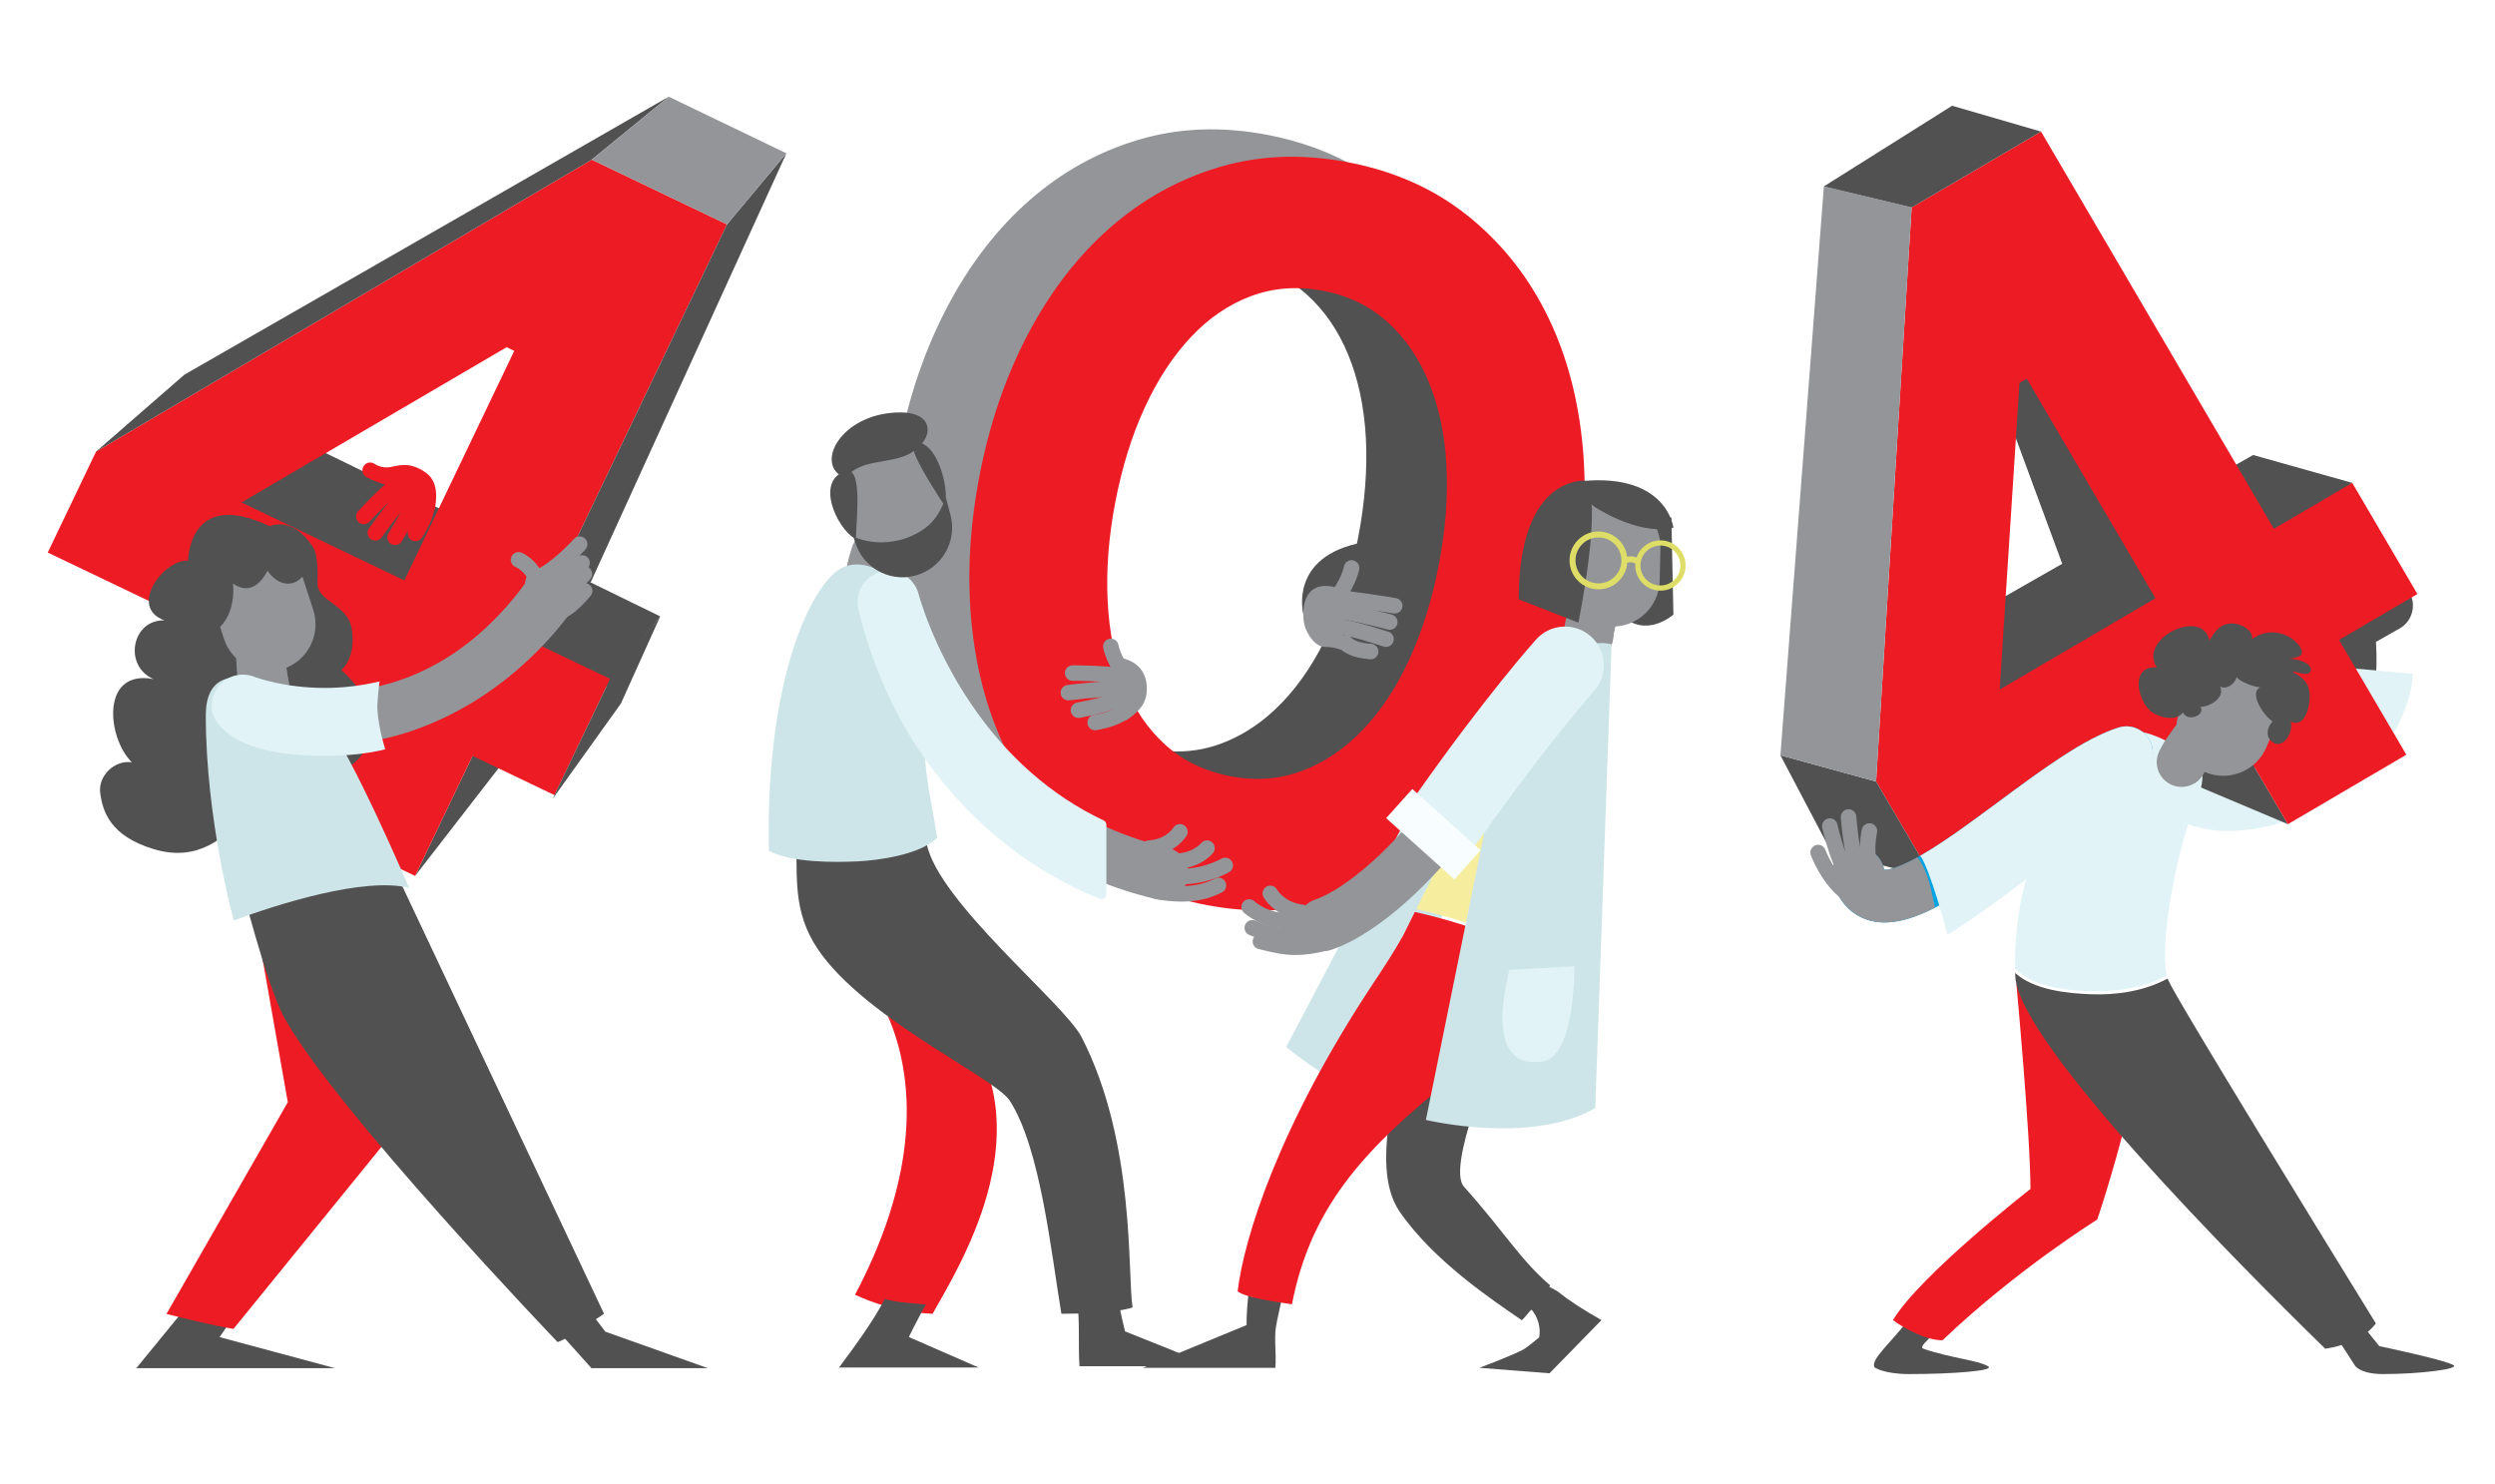
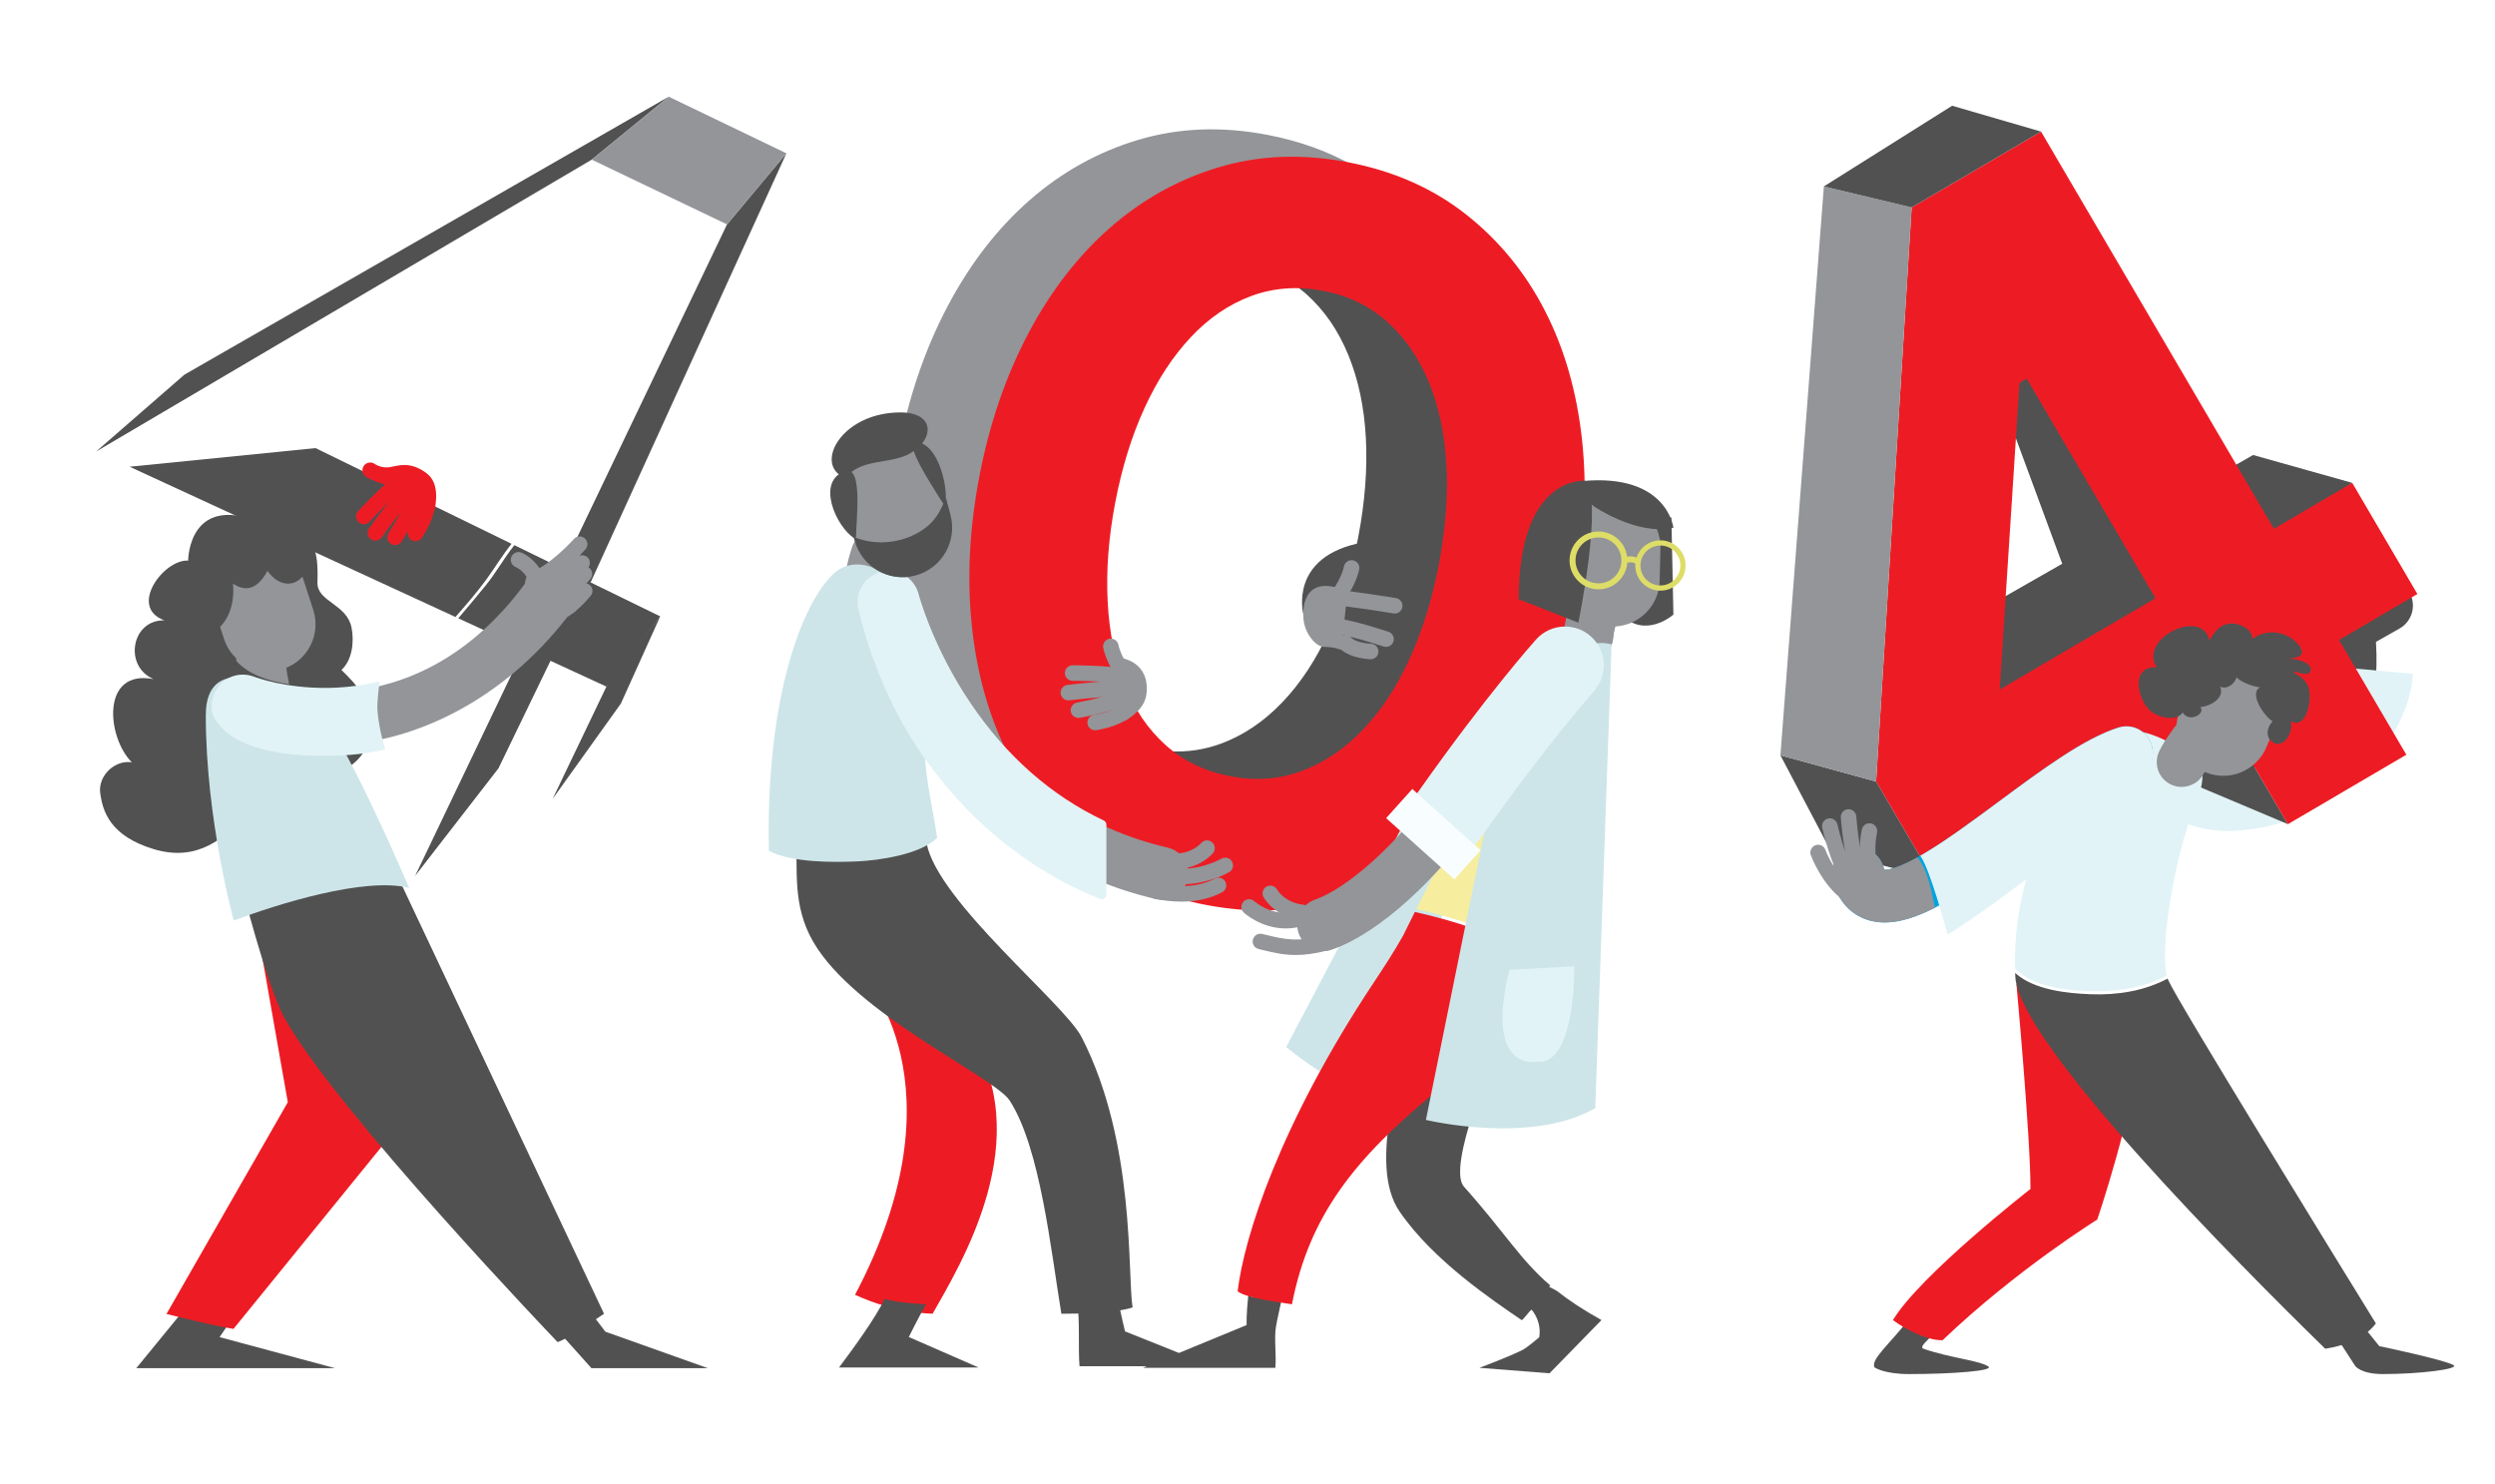
<svg xmlns="http://www.w3.org/2000/svg" version="1.1" id="Layer_1" x="0px" y="0px" width="362px" height="215.333px" viewBox="68.5 0 362 215.333" enable-background="new 68.5 0 362 215.333" xml:space="preserve">
  <g id="BACKGROUND">
    <rect y="-157.669" fill="#FFFFFF" width="500" height="500" />
  </g>
  <g id="OBJECTS">
    <path fill="#515151" d="M345.279,191.645c-2.503,3.246-5.444,5.658-4.799,6.754c0,0,1.332,0.969,5.009,0.969   c6.304,0,12.498-0.479,11.479-1.119c-1.409-0.885-5.49-1.205-9.39-2.555c-0.964-0.334,2.108-2.201,1.27-2.506   C347.112,192.555,345.759,192.008,345.279,191.645z" />
    <path fill="#515151" d="M410.225,198.206c0,0,0.828,1.162,4.008,1.162c5.449,0,11.131-0.74,10.252-1.293   c-1.22-0.764-10.771-2.758-10.771-2.758l-2.142-2.66l-3.634,2.01L410.225,198.206z" />
    <g>
      <path fill="#515151" d="M392.957,117.881c-3.909,0-6.865-0.781-7.112-0.848c-2.039-0.558-3.241-2.66-2.685-4.699    c0.555-2.037,2.65-3.236,4.688-2.689c0.135,0.035,8.74,2.24,13.765-2.07c3.361-2.887,4.64-8.322,3.797-16.157l-0.27-2.499    l7.739-4.385c1.842-1.042,4.176-0.396,5.217,1.443c1.042,1.839,0.396,4.175-1.442,5.216l-3.422,1.939    c0.54,9.228-1.701,16.046-6.68,20.289C402.355,116.997,397.117,117.881,392.957,117.881z" />
    </g>
    <g>
      <path fill="#E1F3F6" d="M406.202,96.645c-0.146,5.566-1.624,9.594-4.431,12c-5.511,4.73-14.948,2.318-15.11,2.275    c-2.237-0.604-4.538,0.717-5.147,2.951c-0.609,2.237,0.709,4.549,2.947,5.16c0.271,0.071,3.521,1.692,7.809,1.541    c16.284-0.578,26.112-14.625,26.295-22.815L406.202,96.645z" />
    </g>
    <path fill="#515151" d="M383.813,77.166c-1.459-0.654-2.894-1.362-4.306-2.105c-13.493,7.684-30.731,17.528-31.074,17.871   c0,0,8.568,13.643,9.116,14.19c0.353,0.352,21.598-14.889,36.882-25.932C390.904,79.825,387.268,78.715,383.813,77.166z" />
    <path fill="#515151" d="M384.032,76.773c3.533,1.559,7.245,2.69,10.837,4.102c8.415-6.082,14.92-10.814,14.92-10.814l-14.383-4.042   c0,0-6.921,3.929-15.448,8.784C381.296,75.501,382.651,76.164,384.032,76.773z" />
    <polygon fill="#515151" points="359.238,58.864 367.706,81.789 384.26,87.863 363.291,49.559  " />
    <polygon fill="#515151" points="385.161,93.495 372.896,93.495 383.813,112.565 400.454,119.581  " />
    <path fill="#ED1C24" d="M400.454,119.581l-9.764-16.656l-41.771,24.488l-8.214-14.012l5.158-83.304l18.771-11.004l33.785,57.632   l11.368-6.664l9.454,16.126l-11.368,6.664l9.764,16.655L400.454,119.581z M362.563,54.942l-1.058,0.62l-2.871,44.487l22.604-13.25   L362.563,54.942z" />
    <polygon fill="#515151" points="326.821,109.588 340.707,113.401 348.921,127.413 334.249,123.696  " />
    <polygon fill="#939598" points="326.821,109.588 340.707,113.401 345.865,30.097 333.125,27.048  " />
    <polygon fill="#515151" points="333.125,27.048 345.865,30.097 364.636,19.093 351.734,15.342  " />
    <path fill="#ED1C24" d="M361.061,142.784c0,0,2.041,22.014,2.041,29.725c0,0-16.028,12.494-19.953,19.029   c1.686,1.283,5.018,2.986,7.199,2.92c10.695-10.213,22.436-17.502,22.436-17.502s5.063-14.688,6.641-27.127L361.061,142.784z" />
    <path fill="#E1F3F6" d="M372.485,143.823c3.608,0.025,7.298-0.596,10.401-2.281c-1.042-4.396,1.179-17.367,3.965-24.299   c0,0,2.198-4.826,0.657-6.309c-5.702-5.484-10.555-5.035-12.063-5.096c-5.234,4.418-14.975,17.458-14.583,34.689   C363.553,143.354,369.016,143.799,372.485,143.823z" />
    <path fill="#515151" d="M407.844,195.272c2.087-0.58,4.088-1.545,5.372-3.252c-6.188-10.039-28.887-46.912-30.116-49.799   c-0.03-0.074-0.06-0.16-0.089-0.244c-3.333,1.797-7.311,2.43-11.166,2.281c-3.357-0.129-8.22-0.6-10.962-3.086   c0.007,0.178,0.008,0.354,0.018,0.533c0.474,9.625,32.4,41.717,44.966,53.987C406.557,195.592,407.229,195.442,407.844,195.272z" />
    <g>
      <path fill="#00A4E2" d="M341.936,133.842c-0.887,0-1.737-0.127-2.552-0.4c-1.688-0.564-3.921-1.986-4.976-5.545    c-0.602-2.027,0.555-4.158,2.582-4.758c2.025-0.602,4.154,0.557,4.756,2.582c0.071,0.236,0.137,0.387,0.184,0.475    c0.408,0.018,1.924-0.115,5.613-2.283c3.296-1.936,7.195-4.82,10.966-7.609c6.371-4.715,12.39-9.166,17.358-10.737    c2.014-0.639,4.165,0.48,4.803,2.494c0.638,2.017-0.479,4.166-2.493,4.804c-3.753,1.188-9.528,5.463-15.116,9.594    C354.882,128.506,347.67,133.842,341.936,133.842z" />
    </g>
    <path fill="#939598" d="M349.096,130.981c-0.469-2.254-0.96-4.742-2.387-6.594c-3.085,1.709-4.403,1.824-4.779,1.809   c-0.047-0.088-0.111-0.238-0.184-0.475c-0.602-2.025-2.729-3.184-4.756-2.582c-2.027,0.6-3.184,2.73-2.582,4.758   c1.055,3.559,3.288,4.98,4.976,5.545c0.813,0.273,1.665,0.4,2.552,0.4c2.225,0,4.671-0.805,7.31-2.141   C349.194,131.461,349.146,131.221,349.096,130.981z" />
    <path fill="#E1F3F6" d="M380.67,108.059c-0.638-2.014-2.789-3.133-4.803-2.494c-4.971,1.572-10.987,6.023-17.358,10.738   c-3.771,2.789-7.67,5.674-10.966,7.609c-0.15,0.09-0.292,0.168-0.436,0.25c1.431,1.891,3.906,11.215,3.95,11.428   c4.059-2.123,23.523-16.941,27.743-21.414C380.253,112.639,381.308,110.075,380.67,108.059z" />
    <path fill="none" stroke="#20C6F0" stroke-width="7.654" stroke-linecap="round" stroke-miterlimit="10" d="M331.773,123.696" />
    <g>
      <path fill="#939598" d="M336.523,130.75c-0.228,0-0.455-0.068-0.653-0.209c-3.003-2.146-4.569-6.277-4.635-6.451    c-0.218-0.582,0.077-1.23,0.661-1.449c0.58-0.215,1.229,0.078,1.446,0.66l0,0c0.016,0.037,1.398,3.668,3.835,5.408    c0.506,0.36,0.623,1.063,0.262,1.567C337.221,130.586,336.875,130.75,336.523,130.75z" />
    </g>
    <g>
      <path fill="#939598" d="M336.525,128.006c-0.354,0-0.701-0.166-0.92-0.477c-1.438-2.035-2.589-6.871-2.716-7.414    c-0.14-0.605,0.236-1.211,0.843-1.354c0.606-0.145,1.211,0.236,1.352,0.843c0.317,1.36,1.358,5.205,2.359,6.625    c0.358,0.509,0.237,1.211-0.271,1.567C336.977,127.94,336.75,128.006,336.525,128.006z" />
    </g>
    <g>
      <path fill="#939598" d="M338.078,127.374c-0.444,0-0.865-0.264-1.043-0.701c-1.031-2.526-1.435-7.828-1.45-8.053    c-0.046-0.619,0.419-1.158,1.039-1.205c0.623-0.051,1.159,0.42,1.206,1.039c0.104,1.432,0.545,5.545,1.289,7.369    c0.234,0.576-0.041,1.232-0.616,1.467C338.363,127.346,338.22,127.374,338.078,127.374z" />
    </g>
    <g>
      <path fill="#939598" d="M339.767,126.831c-0.502,0-0.958-0.336-1.09-0.844c-0.708-2.75-0.063-5.555-0.034-5.672    c0.144-0.605,0.752-0.979,1.354-0.838c0.604,0.143,0.979,0.748,0.838,1.354c-0.012,0.053-0.539,2.41,0.023,4.594    c0.154,0.605-0.208,1.218-0.811,1.371C339.954,126.821,339.859,126.831,339.767,126.831z" />
    </g>
    <g>
      <path fill="#939598" d="M385.02,114.176c-0.516,0-1.039-0.111-1.535-0.346c-1.8-0.851-2.567-2.998-1.718-4.795    c0.89-1.881,2.493-3.808,2.675-4.021c1.283-1.52,3.555-1.711,5.074-0.428c1.521,1.281,1.713,3.551,0.435,5.073l0,0    c-0.451,0.534-1.304,1.676-1.67,2.455C387.664,113.415,386.369,114.176,385.02,114.176z" />
    </g>
    <g>
      <path fill="#939598" d="M385.539,112.323c0.426,0.471,0.873,0.914,1.338,1.336c0.59-0.354,1.086-0.877,1.402-1.545    c0.367-0.779,1.219-1.92,1.67-2.455c1.279-1.521,1.086-3.791-0.435-5.072c-1.521-1.283-3.791-1.092-5.074,0.428    c-0.071,0.086-0.364,0.438-0.747,0.945C383.726,108.229,383.964,110.586,385.539,112.323z" />
    </g>
    <g>
      <path fill="#939598" d="M397.367,108.348c-1.435,3.477-5.413,5.135-8.892,3.701l0,0c-3.477-1.434-5.134-5.415-3.699-8.893    l1.802-4.369c1.434-3.479,5.415-5.135,8.892-3.701l0,0c3.478,1.434,5.134,5.414,3.699,8.891L397.367,108.348z" />
    </g>
    <path fill="#515151" d="M385.538,102.649c-0.554,2.34-3.915,1.59-5.177,0.367c-1.739-1.682-2.777-6.441,1.076-6.188   c-2.775-4.19,6.639-8.734,7.627-3.892c0.734-1.249,1.486-2.371,3.125-2.477c1.179-0.075,3.242,0.837,3.071,2.281   c1.751-1.384,4.302-1.276,6.033,0.122c0.554,0.448,1.553,1.444,1.053,2.17c-0.273,0.4-1.692,0.523-2.168,0.668   c0.819-0.371,4.175,0.377,3.515,1.771c-0.309,0.65-1.949,0.066-2.431-0.072c0,0-0.005,0.152,0,0.146   c1.792,0.982,2.53,1.979,2.315,4.209c-0.1,1.025-0.584,2.963-1.804,3.109c-0.625,0.074-1.348-0.32-1.337-0.975   c1.498,1.494-0.622,5.493-2.514,3.521c-0.741-0.773-0.384-2.07,0.319-2.738c-1.118-0.643-3.544-4.043-1.818-4.953   c-0.807,0.021-4.542-1.248-3.354-2.322c0.313,1.246-1.229,2.859-2.457,2.219c0.764,1.662-1.482,2.902-2.862,2.961   c0.845,1.063-1.759,2.324-2.554,0.783L385.538,102.649z" />
    <path fill="#515151" d="M257.592,89.057c0,0-2.186-8.367,8.657-10.355l-0.826,10.054L257.592,89.057z" />
    <g>
      <path fill="#CDE5E8" d="M214.146,110.184c-2.374,0-4.581-0.48-6.616-1.443c-9.85-4.654-10.944-18.637-10.985-19.23    c-0.148-2.109,1.44-3.938,3.549-4.087c2.104-0.146,3.932,1.436,4.085,3.54c0.214,2.813,1.822,10.603,6.638,12.865    c3.977,1.867,10.145-0.033,17.839-5.498c1.723-1.225,4.112-0.818,5.336,0.904c1.224,1.725,0.818,4.113-0.905,5.338    C225.949,107.639,219.608,110.184,214.146,110.184z" />
    </g>
    <path fill="#939598" d="M234.51,117.366c1.064-2.793,2.051-5.629,3.2-8.391c-0.774-0.061-1.556-0.16-2.349-0.311   c-3.713-0.709-6.856-2.22-9.43-4.532c-2.576-2.311-4.564-5.24-5.967-8.783c-1.403-3.544-2.219-7.573-2.447-12.089   c-0.23-4.514,0.135-9.28,1.093-14.299c0.978-5.117,2.4-9.706,4.269-13.77c1.868-4.063,4.106-7.484,6.718-10.261   c2.609-2.777,5.537-4.765,8.783-5.965c3.244-1.199,6.724-1.446,10.437-0.737c2.939,0.562,5.529,1.67,7.781,3.306   c1.086-2.165,2.252-4.29,3.361-6.41c1.313-2.507,2.529-5.061,3.695-7.637c0.498-1.103,0.93-2.236,1.382-3.361   c-3.763-2.145-7.979-3.667-12.654-4.561c-6.623-1.265-12.857-1.025-18.701,0.718c-5.847,1.745-11.108,4.664-15.791,8.761   c-4.683,4.098-8.656,9.242-11.917,15.428c-3.264,6.189-5.621,13.098-7.077,20.722c-1.457,7.626-1.813,14.917-1.059,21.872   c0.75,6.955,2.548,13.199,5.391,18.734c2.843,5.536,6.657,10.192,11.45,13.965c4.461,3.516,9.717,5.941,15.768,7.281   C231.878,123.852,233.264,120.641,234.51,117.366z" />
    <path fill="#515151" d="M286.341,59.827c-0.753-6.954-2.549-13.2-5.391-18.735c-2.843-5.535-6.66-10.188-11.449-13.965   c-1.29-1.016-2.647-1.938-4.069-2.772c-0.449,1.124-0.877,2.257-1.385,3.354c-1.188,2.567-2.379,5.13-3.695,7.636   c-1.121,2.133-2.297,4.273-3.389,6.454c0.389,0.296,0.768,0.604,1.133,0.932c2.573,2.313,4.588,5.245,6.04,8.798   c1.453,3.553,2.3,7.563,2.539,12.029c0.238,4.466-0.131,9.256-1.106,14.373c-0.959,5.019-2.377,9.584-4.254,13.695   c-1.879,4.114-4.148,7.553-6.81,10.321c-2.661,2.768-5.613,4.754-8.857,5.951c-2.393,0.886-4.884,1.252-7.473,1.108   c-1.273,3.021-2.346,6.134-3.507,9.191c-1.149,3.025-2.44,5.992-3.77,8.943c0.299,0.063,0.597,0.125,0.898,0.184   c6.621,1.266,12.854,1.025,18.699-0.719c5.844-1.742,11.108-4.662,15.791-8.76c4.684-4.098,8.653-9.24,11.917-15.43   c3.262-6.186,5.622-13.094,7.079-20.72C286.739,74.074,287.091,66.783,286.341,59.827z" />
    <g>
      <path fill="#ED1C24" d="M243.49,131.301c-6.622-1.266-12.329-3.787-17.119-7.561c-4.793-3.773-8.607-8.431-11.449-13.966    c-2.844-5.535-4.641-11.779-5.392-18.735c-0.753-6.953-0.397-14.244,1.059-21.871c1.456-7.624,3.813-14.532,7.078-20.721    c3.261-6.188,7.234-11.332,11.917-15.429s9.944-7.017,15.791-8.761c5.844-1.743,12.077-1.982,18.7-0.717    c6.62,1.265,12.325,3.785,17.118,7.56c4.791,3.777,8.606,8.43,11.449,13.965c2.844,5.535,4.639,11.781,5.393,18.735    c0.75,6.956,0.397,14.247-1.059,21.871c-1.457,7.626-3.816,14.533-7.078,20.72c-3.265,6.188-7.234,11.332-11.918,15.431    c-4.683,4.098-9.946,7.018-15.791,8.76C256.344,132.325,250.112,132.567,243.49,131.301z M247.056,112.639    c3.612,0.689,7.04,0.436,10.285-0.766c3.244-1.197,6.197-3.185,8.858-5.952c2.658-2.768,4.93-6.207,6.808-10.32    c1.878-4.112,3.296-8.677,4.255-13.695c0.978-5.118,1.346-9.907,1.106-14.374c-0.238-4.465-1.086-8.476-2.537-12.028    c-1.454-3.554-3.47-6.485-6.041-8.798c-2.576-2.311-5.668-3.813-9.278-4.502c-3.715-0.71-7.193-0.462-10.438,0.736    c-3.247,1.201-6.174,3.188-8.784,5.966c-2.611,2.777-4.85,6.198-6.717,10.261c-1.869,4.064-3.291,8.652-4.269,13.77    c-0.959,5.019-1.323,9.785-1.094,14.299c0.229,4.517,1.044,8.544,2.448,12.089c1.402,3.543,3.39,6.473,5.966,8.783    C240.198,110.42,243.342,111.93,247.056,112.639z" />
    </g>
    <path fill="#515151" d="M311.003,75.103l0.292,14.069c0,0-4.018,3.601-7.617,0l1.327-15.845L311.003,75.103z" />
    <path fill="#515151" d="M294.432,187.334c-0.229-0.183-1.798-0.912-2.015-1.094c-0.842,1.262-1.431,1.957-2.442,3.004   c2.479,2.162,1.842,4.789,1.842,4.789s-1.754,1.51-2.44,1.85c-2.188,1.078-6.226,2.576-6.226,2.576l10.166,0.797l7.542-7.725   C298.185,190.04,296.136,188.682,294.432,187.334z" />
    <path fill="#515151" d="M254.598,187.885c-1.619-0.283-3.662,0.957-4.979,0c-0.306,2.828-0.247,4.371-0.247,4.371l-15.042,6.203   h19.21c0.173-2.047-0.193-4.012,0.082-5.908C253.761,191.577,254.421,188.825,254.598,187.885z" />
    <path fill="#CDE5E8" d="M272.107,119.614l-16.996,32.297c0,0,6.887,5.826,13.668,7.769l12.742-38.054L272.107,119.614z" />
    <path fill="#515151" d="M290.721,190.053c1.02-1.043,1.86-2.287,2.699-3.551c-4.396-3.769-6.548-7.65-12.521-14.332   c-2.473-2.767,4.076-18.603,5.666-21.258c2.855-4.773,3.297-8.234,5.531-16.404l-16.601,6.201   c-3.951,14.154-8.556,28.311-3.938,35.063c4.877,7.139,13.531,12.889,17.709,15.76   C289.424,191.641,290.581,189.948,290.721,190.053z" />
    <g>
      <path fill="#939598" d="M262.77,87.396c-0.229,0-0.457-0.068-0.655-0.211c-0.505-0.362-0.62-1.066-0.259-1.57    c1.338-1.863,1.631-3.396,1.635-3.412c0.111-0.608,0.693-1.016,1.306-0.908c0.609,0.109,1.017,0.686,0.912,1.296    c-0.015,0.082-0.362,2.024-2.022,4.335C263.465,87.232,263.119,87.396,262.77,87.396z" />
    </g>
    <path fill="#F6EE9E" d="M290.916,137.93c4.941-13.566,9.16-34.855,10.74-43.352c-0.883-0.367-1.749-0.643-2.438-0.834   c-1.466-0.404-3.223-0.881-4.726-0.414c-0.763,0.238-1.442,0.631-2.108,1.049c-0.615,1.844-0.869,3.398-0.869,3.398   s-10.613,20.289-17.529,34.125C279.859,133.219,285.604,135.149,290.916,137.93z" />
    <path fill="#ED1C24" d="M273.788,132.319c-0.003-0.002-0.005-0.002-0.009-0.004c-0.611,1.227-1.193,2.4-1.733,3.5   c-0.001,0-0.005,0-0.005,0c-1.359,2.41-2.826,4.639-4.246,6.779c-13.656,20.592-18.814,37.004-19.726,44.771   c1.304,1.018,6.236,1.594,7.879,1.879c2.52-12.875,9.075-21.095,20.823-30.806c3.931-3.25,6.871-7.379,9.455-10.808   c1.539-2.043,3.067-5.317,4.534-9.285C285.438,135.557,279.672,133.631,273.788,132.319z" />
    <g>
      <path fill="#939598" d="M260.535,137.983c-1.586,0-3.068-0.992-3.616-2.574c-0.692-1.998,0.365-4.178,2.362-4.869    c4.644-1.608,11.765-7.957,16.566-14.766c9.743-13.816,16.584-21.477,16.871-21.797c1.411-1.573,3.831-1.705,5.404-0.293    c1.572,1.41,1.704,3.83,0.293,5.402l0,0c-0.067,0.076-6.854,7.684-16.314,21.098c-4.738,6.721-13.119,15.092-20.313,17.586    C261.374,137.915,260.951,137.983,260.535,137.983z" />
    </g>
    <g>
      <path fill="#939598" d="M298.969,95.846c-0.088,0-0.177-0.004-0.267-0.01c-1.983-0.146-3.474-1.871-3.329-3.856    c0.152-2.074,0.955-4.449,1.047-4.714c0.648-1.88,2.699-2.878,4.58-2.229c1.879,0.648,2.877,2.696,2.23,4.576    c-0.228,0.662-0.61,2.033-0.674,2.892C302.419,94.401,300.839,95.844,298.969,95.846z" />
    </g>
    <g>
      <path fill="#939598" d="M300.023,92.047c0.637,0.731,1.332,1.383,2.067,1.979c0.259-0.453,0.425-0.966,0.466-1.52    c0.063-0.858,0.446-2.229,0.674-2.892c0.646-1.88-0.353-3.928-2.23-4.576c-1.56-0.539-3.233,0.059-4.131,1.35    C297.201,88.422,298.862,90.714,300.023,92.047z" />
    </g>
    <g>
      <path fill="#939598" d="M309.304,84.249c-0.084,3.759-3.2,6.739-6.961,6.655l0,0c-3.76-0.085-6.739-3.201-6.653-6.961l0.104-4.726    c0.084-3.761,3.201-6.74,6.961-6.655l0,0c3.76,0.085,6.739,3.2,6.655,6.961L309.304,84.249z" />
    </g>
    <g>
-       <path fill="#939598" d="M255.131,136.926c-1.57,0-3.367-0.422-5.378-1.268c-0.572-0.24-0.842-0.9-0.602-1.474    c0.241-0.574,0.9-0.845,1.474-0.604c2.963,1.246,5.32,1.424,6.822,0.516c0.533-0.321,1.224-0.148,1.546,0.382    c0.321,0.53,0.151,1.224-0.382,1.545C257.618,136.625,256.455,136.926,255.131,136.926z" />
-     </g>
+       </g>
    <g>
      <path fill="#939598" d="M256.479,138.563c-1.791,0-3.229-0.348-4.862-0.744l-0.507-0.121c-0.604-0.145-0.979-0.752-0.833-1.357    c0.144-0.604,0.752-0.979,1.356-0.832l0.512,0.123c2.729,0.66,4.535,1.099,8.525,0.066c0.605-0.154,1.216,0.207,1.371,0.809    c0.154,0.604-0.207,1.218-0.809,1.373C259.311,138.375,257.799,138.563,256.479,138.563z" />
    </g>
    <g>
      <path fill="#939598" d="M255.055,134.709c-3.533,0-5.955-2.174-6.076-2.285c-0.458-0.42-0.489-1.131-0.069-1.59    c0.419-0.457,1.128-0.488,1.587-0.072c0.112,0.102,2.701,2.383,6.185,1.486c0.604-0.156,1.215,0.207,1.37,0.809    s-0.206,1.217-0.81,1.371C256.477,134.625,255.743,134.709,255.055,134.709z" />
    </g>
    <g>
      <path fill="#939598" d="M257.413,133.5c-0.044,0-0.088-0.004-0.132-0.008c-3.834-0.449-5.393-3.209-5.457-3.326    c-0.299-0.545-0.1-1.229,0.445-1.529c0.541-0.297,1.222-0.102,1.522,0.438c0.054,0.092,1.116,1.873,3.749,2.182    c0.618,0.072,1.061,0.631,0.986,1.248C258.463,133.077,257.977,133.5,257.413,133.5z" />
    </g>
    <g>
      <path fill="#939598" d="M270.864,89.02c-0.062,0-0.122-0.005-0.185-0.016c-1.863-0.309-6.961-1.11-8.146-1.11    c-0.622,0-1.126-0.504-1.126-1.126c0-0.621,0.504-1.126,1.126-1.126c1.584,0,7.808,1.024,8.512,1.142    c0.613,0.102,1.029,0.681,0.927,1.294C271.883,88.628,271.404,89.02,270.864,89.02z" />
    </g>
    <g>
-       <path fill="#939598" d="M270.145,91.383c-0.099,0-0.199-0.013-0.297-0.04c-0.055-0.015-5.406-1.472-7.896-1.613    c-0.621-0.035-1.096-0.567-1.061-1.188s0.571-1.11,1.188-1.06c2.728,0.155,8.134,1.627,8.362,1.689    c0.6,0.164,0.951,0.782,0.787,1.382C271.093,91.055,270.639,91.383,270.145,91.383z" />
-     </g>
+       </g>
    <g>
      <path fill="#939598" d="M269.602,93.858c-0.115,0-0.23-0.018-0.346-0.053c-5.068-1.636-6.316-1.737-6.988-1.791    c-0.291-0.023-0.563-0.046-0.938-0.145c-0.602-0.159-0.959-0.774-0.801-1.376c0.16-0.601,0.775-0.958,1.377-0.801    c0.179,0.048,0.308,0.059,0.542,0.077c0.815,0.065,2.182,0.176,7.5,1.892c0.591,0.19,0.915,0.825,0.726,1.417    C270.52,93.555,270.077,93.858,269.602,93.858z" />
    </g>
    <g>
      <path fill="#939598" d="M267.375,95.661c-0.025,0-0.055-0.002-0.081-0.004c-5.076-0.363-5.287-3.119-5.294-3.432l2.251-0.053    c0,0,0.003-0.026-0.006-0.073c0.002,0.012,0.233,1.101,3.21,1.314c0.619,0.043,1.086,0.582,1.042,1.201    C268.454,95.208,267.961,95.661,267.375,95.661z" />
    </g>
    <path fill="#939598" d="M263.125,94.309c0,0-0.977-0.451-2.499-0.451c-1.28,0-3.021-2.172-3.021-4.426c0,0-0.625-6.646,6.392-3.64   L263.125,94.309z" />
    <path fill="#CDE5E8" d="M285.219,114.065l-9.836,48.426c0,0,15.232,3.67,24.575-1.711l2.363-67.285   C302.321,93.495,291.866,89.836,285.219,114.065z" />
    <path fill="#E1F3F6" d="M287.496,140.709l9.422-0.506c0,0,0.227,14.407-5.402,13.846   C291.516,154.049,283.814,155.733,287.496,140.709z" />
    <path fill="#E1F3F6" d="M299.326,92.344c-1.034-0.928-2.368-1.438-3.758-1.438c-1.596,0-3.125,0.681-4.188,1.868   c-0.288,0.322-7.171,8.02-17.003,21.961c-0.645,0.912-1.352,1.844-2.105,2.77l-1,1.228l1.09,1.147   c1.16,1.228,2.379,2.422,3.556,3.576c0.64,0.627,1.276,1.254,1.908,1.887l1.391,1.396l1.265-1.511   c1.129-1.347,2.17-2.692,3.097-4.004c9.401-13.332,16.116-20.857,16.184-20.934C301.829,97.981,301.635,94.415,299.326,92.344z" />
    <rect x="269.887" y="118.12" transform="matrix(-0.744 -0.668 0.668 -0.744 401.413 395.767)" fill="#F8FDFF" width="13.315" height="5.689" />
    <path fill="#515151" d="M288.854,86.951l8.653,3.392c0,0,3.68-17.905,0.994-20.59C298.501,69.752,288.854,68.839,288.854,86.951z" />
    <path fill="#515151" d="M299.001,72.871c0.307,0.457,7.021,4.938,12.294,3.698c0,0-0.9-7.915-13.209-6.774L299.001,72.871z" />
    <circle fill="none" stroke="#DDDD67" stroke-width="0.868" stroke-miterlimit="10" cx="300.422" cy="81.312" r="3.763" />
    <circle fill="none" stroke="#DDDD67" stroke-width="0.755" stroke-miterlimit="10" cx="309.412" cy="82.05" r="3.273" />
    <path fill="none" stroke="#DDDD67" stroke-width="0.868" stroke-miterlimit="10" d="M304.186,81.312c0,0,1.249-0.489,1.993,0.255" />
    <g>
      <path fill="#939598" d="M194.695,87.903c-0.088,0-0.176-0.004-0.266-0.011c-1.984-0.145-3.475-1.871-3.33-3.855    c0.152-2.074,0.955-4.449,1.047-4.713c0.648-1.88,2.699-2.879,4.58-2.229c1.879,0.649,2.877,2.697,2.23,4.576    c-0.227,0.663-0.61,2.034-0.673,2.893C198.146,86.458,196.565,87.902,194.695,87.903z" />
    </g>
    <path fill="#ED1C24" d="M192.557,187.864c5.966,2.754,10.861,2.697,11.256,2.754c3.89-6.922,15.607-25.666,4.947-41.049   l-15.077-8.104C193.683,141.465,208.76,157.196,192.557,187.864z" />
    <path fill="#515151" d="M200.361,193.991c0,0,1.393-2.826,2.48-4.725c-0.816-0.1-4.468-0.248-5.968-0.824   c-1.408,2.875-4.476,7.088-6.643,9.977h20.26L200.361,193.991z" />
    <path fill="#515151" d="M225.424,150.469c-2.52-4.891-20.82-19.619-22.479-28.078c-0.146-0.748-0.272-1.518-0.381-2.305   c-2.939,1.555-6.755,1.977-9.778,2.131c-3.429,0.174-5.479,0.387-8.797-1.229c0.281,5.25-0.573,10.317,2.489,15.637   c6.078,10.551,26.274,19.586,28.527,23.072c4.442,6.879,5.979,21.811,7.491,30.92c2.378,0,8.016-0.104,10.333-0.927   C232.048,185.02,233.317,165.792,225.424,150.469z" />
    <path fill="#515151" d="M231.731,193.172c0,0-0.657-2.664-0.854-3.906c-2.318,0.814-3.667-0.006-6.052,0   c0.361,2.26,0.094,6.482,0.303,8.961h19.21L231.731,193.172z" />
    <path fill="#CDE5E8" d="M192.927,124.981c2.926-0.135,9.071-0.949,11.537-3.414c-0.505-4.016-2.3-10.477-1.668-15.676   c2.143-17.628-6.465-22.912-6.465-22.912s-3.963-2.771-7.175,0.538c-4.842,4.988-9.566,19.091-9.093,39.94   C183.401,125.18,189.419,125.141,192.927,124.981z" />
    <g>
      <path fill="#939598" d="M237.071,130.545c-0.286,0-0.577-0.031-0.868-0.101c-13.871-3.219-25.618-11.528-33.972-24.035    c-6.26-9.369-8.422-17.778-8.512-18.131c-0.517-2.05,0.727-4.129,2.776-4.646c2.048-0.517,4.126,0.724,4.645,2.771    c0.04,0.153,2.033,7.717,7.6,15.971c7.345,10.887,17.166,17.825,29.192,20.616c2.06,0.477,3.341,2.532,2.863,4.592    C240.386,129.35,238.812,130.545,237.071,130.545z" />
    </g>
    <path fill="#E1F3F6" d="M228.64,119.047c-7.643-3.619-14.149-9.355-19.339-17.051c-5.499-8.152-7.487-15.686-7.505-15.758   c-0.507-2-2.301-3.397-4.361-3.397c-0.37,0-0.742,0.046-1.104,0.138c-1.166,0.293-2.148,1.024-2.765,2.056   c-0.617,1.032-0.795,2.243-0.501,3.409l0.019,0.083c0.592,2.576,2.958,11.637,8.586,20.06   c6.736,10.086,15.876,17.635,26.431,21.834c0.08,0.031,0.165,0.047,0.25,0.047c0.133,0,0.266-0.039,0.379-0.117   c0.185-0.125,0.296-0.334,0.296-0.559v-10.135C229.025,119.395,228.875,119.159,228.64,119.047z" />
    <g>
      <path fill="#939598" d="M239.914,130.819c-1.227,0-2.528-0.137-3.903-0.412c-0.61-0.121-1.005-0.715-0.884-1.324    c0.122-0.608,0.714-1.006,1.325-0.883c3.352,0.67,6.147,0.426,8.312-0.727c0.549-0.293,1.23-0.084,1.522,0.465    s0.084,1.23-0.465,1.521C244.121,130.366,242.145,130.819,239.914,130.819z" />
    </g>
    <g>
      <path fill="#939598" d="M240.073,128.299c-0.536,0-1.088-0.035-1.648-0.117c-0.615-0.09-1.041-0.662-0.951-1.277    c0.09-0.615,0.659-1.041,1.276-0.951c3.6,0.527,6.933-1.342,6.967-1.361c0.54-0.307,1.227-0.12,1.535,0.418    c0.308,0.539,0.124,1.226-0.414,1.535C246.696,126.625,243.742,128.299,240.073,128.299z" />
    </g>
    <g>
      <path fill="#939598" d="M239.074,126.084c-0.175,0-0.354-0.006-0.536-0.019c-0.621-0.039-1.092-0.571-1.053-1.192    s0.574-1.092,1.194-1.054c2.663,0.164,4.061-1.452,4.073-1.469c0.392-0.483,1.102-0.558,1.583-0.164    c0.482,0.392,0.557,1.101,0.164,1.582C244.42,123.87,242.578,126.084,239.074,126.084z" />
    </g>
    <g>
-       <path fill="#939598" d="M235.182,124.186c-0.621,0-1.126-0.504-1.126-1.125c0-0.619,0.501-1.123,1.12-1.125    c0.101-0.002,2.323-0.053,3.595-1.885c0.354-0.512,1.056-0.637,1.566-0.283c0.51,0.354,0.638,1.055,0.283,1.566    C238.663,124.155,235.322,124.186,235.182,124.186z" />
-     </g>
+       </g>
    <g>
      <path fill="#939598" d="M231.502,98.782c-0.351,0-0.696-0.162-0.916-0.469c-1.66-2.313-2.009-4.254-2.023-4.336    c-0.105-0.611,0.306-1.194,0.919-1.299c0.609-0.105,1.193,0.305,1.3,0.918c0.002,0.008,0.297,1.541,1.634,3.404    c0.362,0.506,0.247,1.209-0.259,1.57C231.959,98.713,231.729,98.782,231.502,98.782z" />
    </g>
    <g>
      <path fill="#939598" d="M231.737,99.28c-0.07,0-0.143-0.006-0.214-0.021c-2.462-0.473-7.348-0.479-7.397-0.479    c-0.621,0-1.125-0.504-1.125-1.125c0-0.621,0.504-1.125,1.125-1.125c0.209,0,5.149,0.006,7.821,0.518    c0.61,0.115,1.011,0.705,0.894,1.316C232.738,98.905,232.266,99.28,231.737,99.28z" />
    </g>
    <g>
      <path fill="#939598" d="M223.509,101.624c-0.56,0-1.045-0.418-1.116-0.986c-0.076-0.617,0.361-1.18,0.979-1.256    c0.715-0.09,7.037-0.859,9.082-0.496c0.612,0.107,1.02,0.691,0.911,1.305c-0.108,0.611-0.694,1.021-1.305,0.91    c-1.289-0.227-5.843,0.195-8.41,0.514C223.602,101.62,223.555,101.624,223.509,101.624z" />
    </g>
    <g>
      <path fill="#939598" d="M224.972,104.168c-0.528,0-1-0.373-1.104-0.912c-0.118-0.611,0.282-1.201,0.893-1.318    c2.727-0.525,3.454-0.758,4.774-1.184c0.618-0.199,1.388-0.445,2.535-0.779c0.596-0.172,1.222,0.172,1.395,0.768    c0.173,0.598-0.171,1.223-0.769,1.395c-1.115,0.324-1.836,0.557-2.472,0.76c-1.357,0.438-2.178,0.701-5.038,1.252    C225.114,104.163,225.042,104.168,224.972,104.168z" />
    </g>
    <g>
      <path fill="#939598" d="M227.396,105.958c-0.538,0-1.015-0.387-1.108-0.936c-0.104-0.613,0.308-1.195,0.92-1.299    c3.646-0.625,4.372-1.984,4.376-1.998c0.195-0.592,0.831-0.912,1.422-0.717c0.59,0.195,0.91,0.832,0.716,1.422    c-0.145,0.437-1.116,2.652-6.134,3.512C227.523,105.952,227.46,105.958,227.396,105.958z" />
    </g>
    <path fill="#939598" d="M231.735,104.602l-0.858-9.174c0,0,4.024,0.293,4.016,4.51C234.89,101.346,234.484,102.915,231.735,104.602   z" />
    <g>
      <path fill="#939598" d="M206.405,74.716c1.016,3.84-1.274,7.778-5.115,8.793l0,0c-3.842,1.016-7.779-1.273-8.796-5.114    l-1.277-4.829c-1.016-3.841,1.274-7.779,5.115-8.795l0,0c3.842-1.017,7.779,1.273,8.796,5.115L206.405,74.716z" />
    </g>
    <g>
      <path fill="#515151" d="M205.73,72.163c-0.546,1.524-1.32,3.033-2.508,4.06c-2.896,2.499-7.336,3.173-10.859,1.675l0.131,0.498    c1.017,3.841,4.954,6.13,8.796,5.114c3.841-1.015,6.131-4.954,5.115-8.793L205.73,72.163z" />
    </g>
    <path fill="#515151" d="M192.473,78.129c-2.702-1.735-5.62-8.329-1.352-9.772c2.641-0.893,1.577,7.247,1.577,9.548L192.473,78.129z   " />
    <path fill="#515151" d="M190.304,68.9c-3.266-2.366,0.781-9.06,8.851-9.06c4.987,0,4.951,3.821,1.502,5.883   c-2.862,1.711-7.301,0.709-9.451,3.626L190.304,68.9z" />
    <path fill="#515151" d="M205.729,73.639c-1.144-1.734-3.396-5.247-4.272-7.224c-0.556-1.256-1.317-3.398,1.199-1.876   c2.106,1.273,3.25,5.763,3.052,8.039L205.729,73.639z" />
    <path fill="#515151" d="M148.706,89.646c-1.242,1.149-2.609,2.221-3.729,3.502l-16.248,33.94l12.096-15.612l12.847-26.556   C152.028,86.507,150.384,88.095,148.706,89.646z" />
    <path fill="#515151" d="M139.069,84.073c1.179-1.612,2.313-3.506,3.653-5.171l-28.439-13.885L87.3,67.718l47.279,21.802   C136.13,87.753,137.688,85.963,139.069,84.073z" />
    <path fill="#515151" d="M143.128,79.1c-1.512,1.892-2.738,4.117-4.189,5.883c-1.303,1.586-2.61,3.169-3.947,4.728l21.494,9.911   l7.804-10.19L143.128,79.1z" />
-     <path fill="#ED1C24" d="M110.762,118.487l8.337-17.414L75.426,80.167l7.014-14.649l71.918-42.355l19.625,9.395l-28.847,60.256   l11.886,5.691l-8.071,16.859l-11.886-5.689l-8.336,17.414L110.762,118.487z M143.114,50.906l-1.105-0.529l-38.472,22.522   l23.633,11.314L143.114,50.906z" />
    <polygon fill="#515151" points="157.021,98.504 164.289,89.432 158.586,102.077 148.682,115.911  " />
    <path fill="#515151" d="M154.238,84.414l28.36-62.168l-8.616,10.313l-28.847,60.256C145.94,92.038,153.779,84.873,154.238,84.414z" />
    <polygon fill="#515151" points="82.439,65.518 95.255,54.361 165.527,14.029 154.357,23.163  " />
    <polygon fill="#939598" points="154.357,23.163 173.982,32.558 182.599,22.245 165.527,14.029  " />
    <path fill="#ED1C24" d="M130.272,68.571c-2.414-1.716-4.076-0.965-5.235-0.785c-1.27,0.196-2.209-0.497-2.214-0.5   c-0.521-0.338-1.219-0.189-1.557,0.332c-0.339,0.521-0.189,1.219,0.332,1.557c0.053,0.035,1.035,0.659,2.751,1.109   c-1.872,1.706-3.78,3.767-3.887,3.882c-0.422,0.456-0.394,1.168,0.063,1.59c0.216,0.2,0.49,0.299,0.763,0.299   c0.304,0,0.605-0.122,0.827-0.362c0.021-0.023,1.352-1.458,2.837-2.889c-1.379,1.727-2.673,3.521-2.909,3.852   c-0.362,0.505-0.246,1.208,0.259,1.571c0.198,0.143,0.428,0.21,0.655,0.21c0.35,0,0.695-0.163,0.915-0.469   c0.736-1.028,1.776-2.418,2.769-3.665c-0.369,0.73-0.838,1.557-1.776,3.067c-0.328,0.529-0.167,1.222,0.361,1.55   c0.185,0.115,0.391,0.169,0.593,0.169c0.377,0,0.744-0.188,0.958-0.532c0.386-0.622,0.697-1.136,0.958-1.579   c-0.196,0.489-0.027,1.063,0.431,1.362c0.189,0.124,0.402,0.182,0.613,0.182c0.368,0,0.729-0.181,0.944-0.512   c1.055-1.623,1.566-2.947,1.786-3.99l0.046,0.035C132.182,70.891,131.42,69.387,130.272,68.571z M128.018,76.491   c0.372-0.654,0.627-1.149,0.865-1.642C128.681,75.328,128.398,75.875,128.018,76.491z" />
    <path fill="#515151" d="M95.799,81.337c-3.563-0.202-8.734,6.774-3.444,8.672c-4.789-0.113-5.961,6.657-1.57,8.526   c-7.688-1.496-6.794,8.467-3.157,12.072c-2.465-0.396-4.956,1.961-4.583,4.524c0.376,2.582,1.399,6.162,7.788,8.08   c6.39,1.918,10.295-1.674,13.474-5.061c2.035,4.158,12.095-1.461,10.979-6.436c3.796,1.346,7.197-2.963,7.273-6.404   c0.074-3.359-2.278-5.924-4.516-8.105c1.576-1.443,1.875-4.12,1.46-6.165c-0.689-3.397-4.943-3.735-4.943-6.439   c0-0.946,0.182-3.886-0.625-5.177c-1.283-2.055-3.518-4.088-6.328-3.084C95.799,70.742,95.799,81.337,95.799,81.337z" />
    <path fill="#515151" d="M102.684,190.618c-3.247-0.566-3.771-0.404-6.979-1.188l-7.428,9.078h28.814l-16.733-4.502L102.684,190.618   z" />
    <path fill="#515151" d="M156.335,193.219l-1.703-2.236c-1.537,0.994-3.137,1.844-4.873,2.447l4.55,5.078h16.884L156.335,193.219z" />
    <path fill="#ED1C24" d="M92.653,190.647c3.228,0.791,6.455,1.613,9.723,2.168l23.794-29.273l-4.052-11.631l-16.659-19.209   l4.799,27.223L92.653,190.647z" />
    <path fill="#515151" d="M125.014,124.641c-6.528-1.732-15.379,0.459-21.73,2.855c0,0,3.896,15.51,6.453,20.137   c7.448,13.471,39.663,47.092,39.663,47.092c1.769-0.602,5.178-3.098,6.738-4.107L125.014,124.641z" />
    <path fill="#CDE5E8" d="M102.42,133.563c6.304-2.367,18.949-6.359,25.438-4.738c0,0-8.594-20.186-12.494-24.639   c-2.633-3.004-17.006-11.461-17.006-0.404C98.358,118.932,102.42,133.563,102.42,133.563z" />
    <g>
-       <path fill="#939598" d="M108.023,102.838c-0.084,0.029-0.168,0.055-0.256,0.08c-1.92,0.518-3.896-0.619-4.415-2.539    c-0.542-2.008-0.567-4.516-0.569-4.795c-0.009-1.99,1.598-3.609,3.587-3.617c1.988-0.009,3.606,1.595,3.617,3.582    c0.005,0.701,0.096,2.121,0.319,2.951C110.802,100.336,109.788,102.221,108.023,102.838z" />
-     </g>
+       </g>
    <g>
      <path fill="#939598" d="M110.426,99.278c-0.013-0.258-0.049-0.518-0.119-0.777c-0.224-0.83-0.314-2.25-0.319-2.951    c-0.011-1.986-1.629-3.59-3.617-3.582c-1.989,0.008-3.596,1.626-3.587,3.617c0,0.045,0.002,0.154,0.005,0.305    C104.563,97.893,107.488,98.836,110.426,99.278z" />
    </g>
    <g>
      <path fill="#939598" d="M113.948,88.479c1.162,3.577-0.796,7.417-4.373,8.582l0,0c-3.577,1.16-7.419-0.797-8.581-4.374    l-1.46-4.496c-1.162-3.577,0.796-7.419,4.372-8.581l0,0c3.577-1.163,7.419,0.795,8.581,4.373L113.948,88.479z" />
    </g>
    <path fill="#939598" d="M154.057,84.865c-0.143-0.12-0.308-0.193-0.478-0.231c0.164-0.179,0.34-0.372,0.545-0.594   c0.421-0.458,0.392-1.169-0.065-1.591c-0.057-0.052-0.116-0.097-0.18-0.135c0.314-0.451,0.262-1.074-0.151-1.461   c-0.32-0.299-0.766-0.371-1.151-0.232c0.513-0.518,0.832-0.878,0.87-0.922c0.411-0.466,0.366-1.178-0.101-1.589   c-0.466-0.411-1.178-0.366-1.588,0.101c-0.026,0.029-2.474,2.788-4.99,4.223c-1.092-1.651-2.557-2.229-2.641-2.262   c-0.577-0.219-1.215,0.071-1.44,0.645c-0.225,0.574,0.062,1.225,0.633,1.456c0.05,0.02,0.91,0.385,1.579,1.414   c-0.093,0.255-0.2,0.617-0.262,1.041c-16.564,22.42-38.528,14.461-39.523,14.084c-1.968-0.754-4.177,0.223-4.939,2.189   c-0.765,1.971,0.214,4.188,2.185,4.951c0.268,0.104,5.645,2.148,13.313,2.148c1.542,0,3.178-0.082,4.882-0.281   c8.269-0.959,20.498-5.723,30.271-18.316c0.16-0.092,0.387-0.232,0.686-0.45c0.201-0.13,0.404-0.271,0.611-0.444l-0.026-0.02   c0.578-0.486,1.291-1.175,2.101-2.141C154.596,85.974,154.533,85.264,154.057,84.865z" />
    <path fill="#E1F3F6" d="M123.564,98.872l-0.933,0.201c-2.274,0.49-4.629,0.74-6.999,0.74c-5.807,0-9.84-1.465-10.277-1.631   c-0.519-0.199-1.062-0.299-1.612-0.299c-1.874,0-3.521,1.127-4.199,2.875c-0.435,1.121-0.512,2.396,0.078,3.443   c2.198,3.9,8.234,5.477,16.05,5.477c1.662,0,3.33-0.096,4.959-0.283c0.996-0.115,2.042-0.287,3.108-0.512l0.655-0.172   c0,0-0.938-2.842-1.137-5.729C123.181,101.883,123.564,98.872,123.564,98.872z" />
    <path fill="#515151" d="M99.382,91.806c2.364-1.502,3.181-4.316,2.921-7.13c2.073,1.394,3.713,0.543,5.008-1.851   c3.928,5.504,9.914-2.685,1.751-5.65c-6.529-2.372-12.929,4.085-11.256,10.579L99.382,91.806z" />
  </g>
  <g id="DESIGNED_BY_FREEPIK">
</g>
</svg>